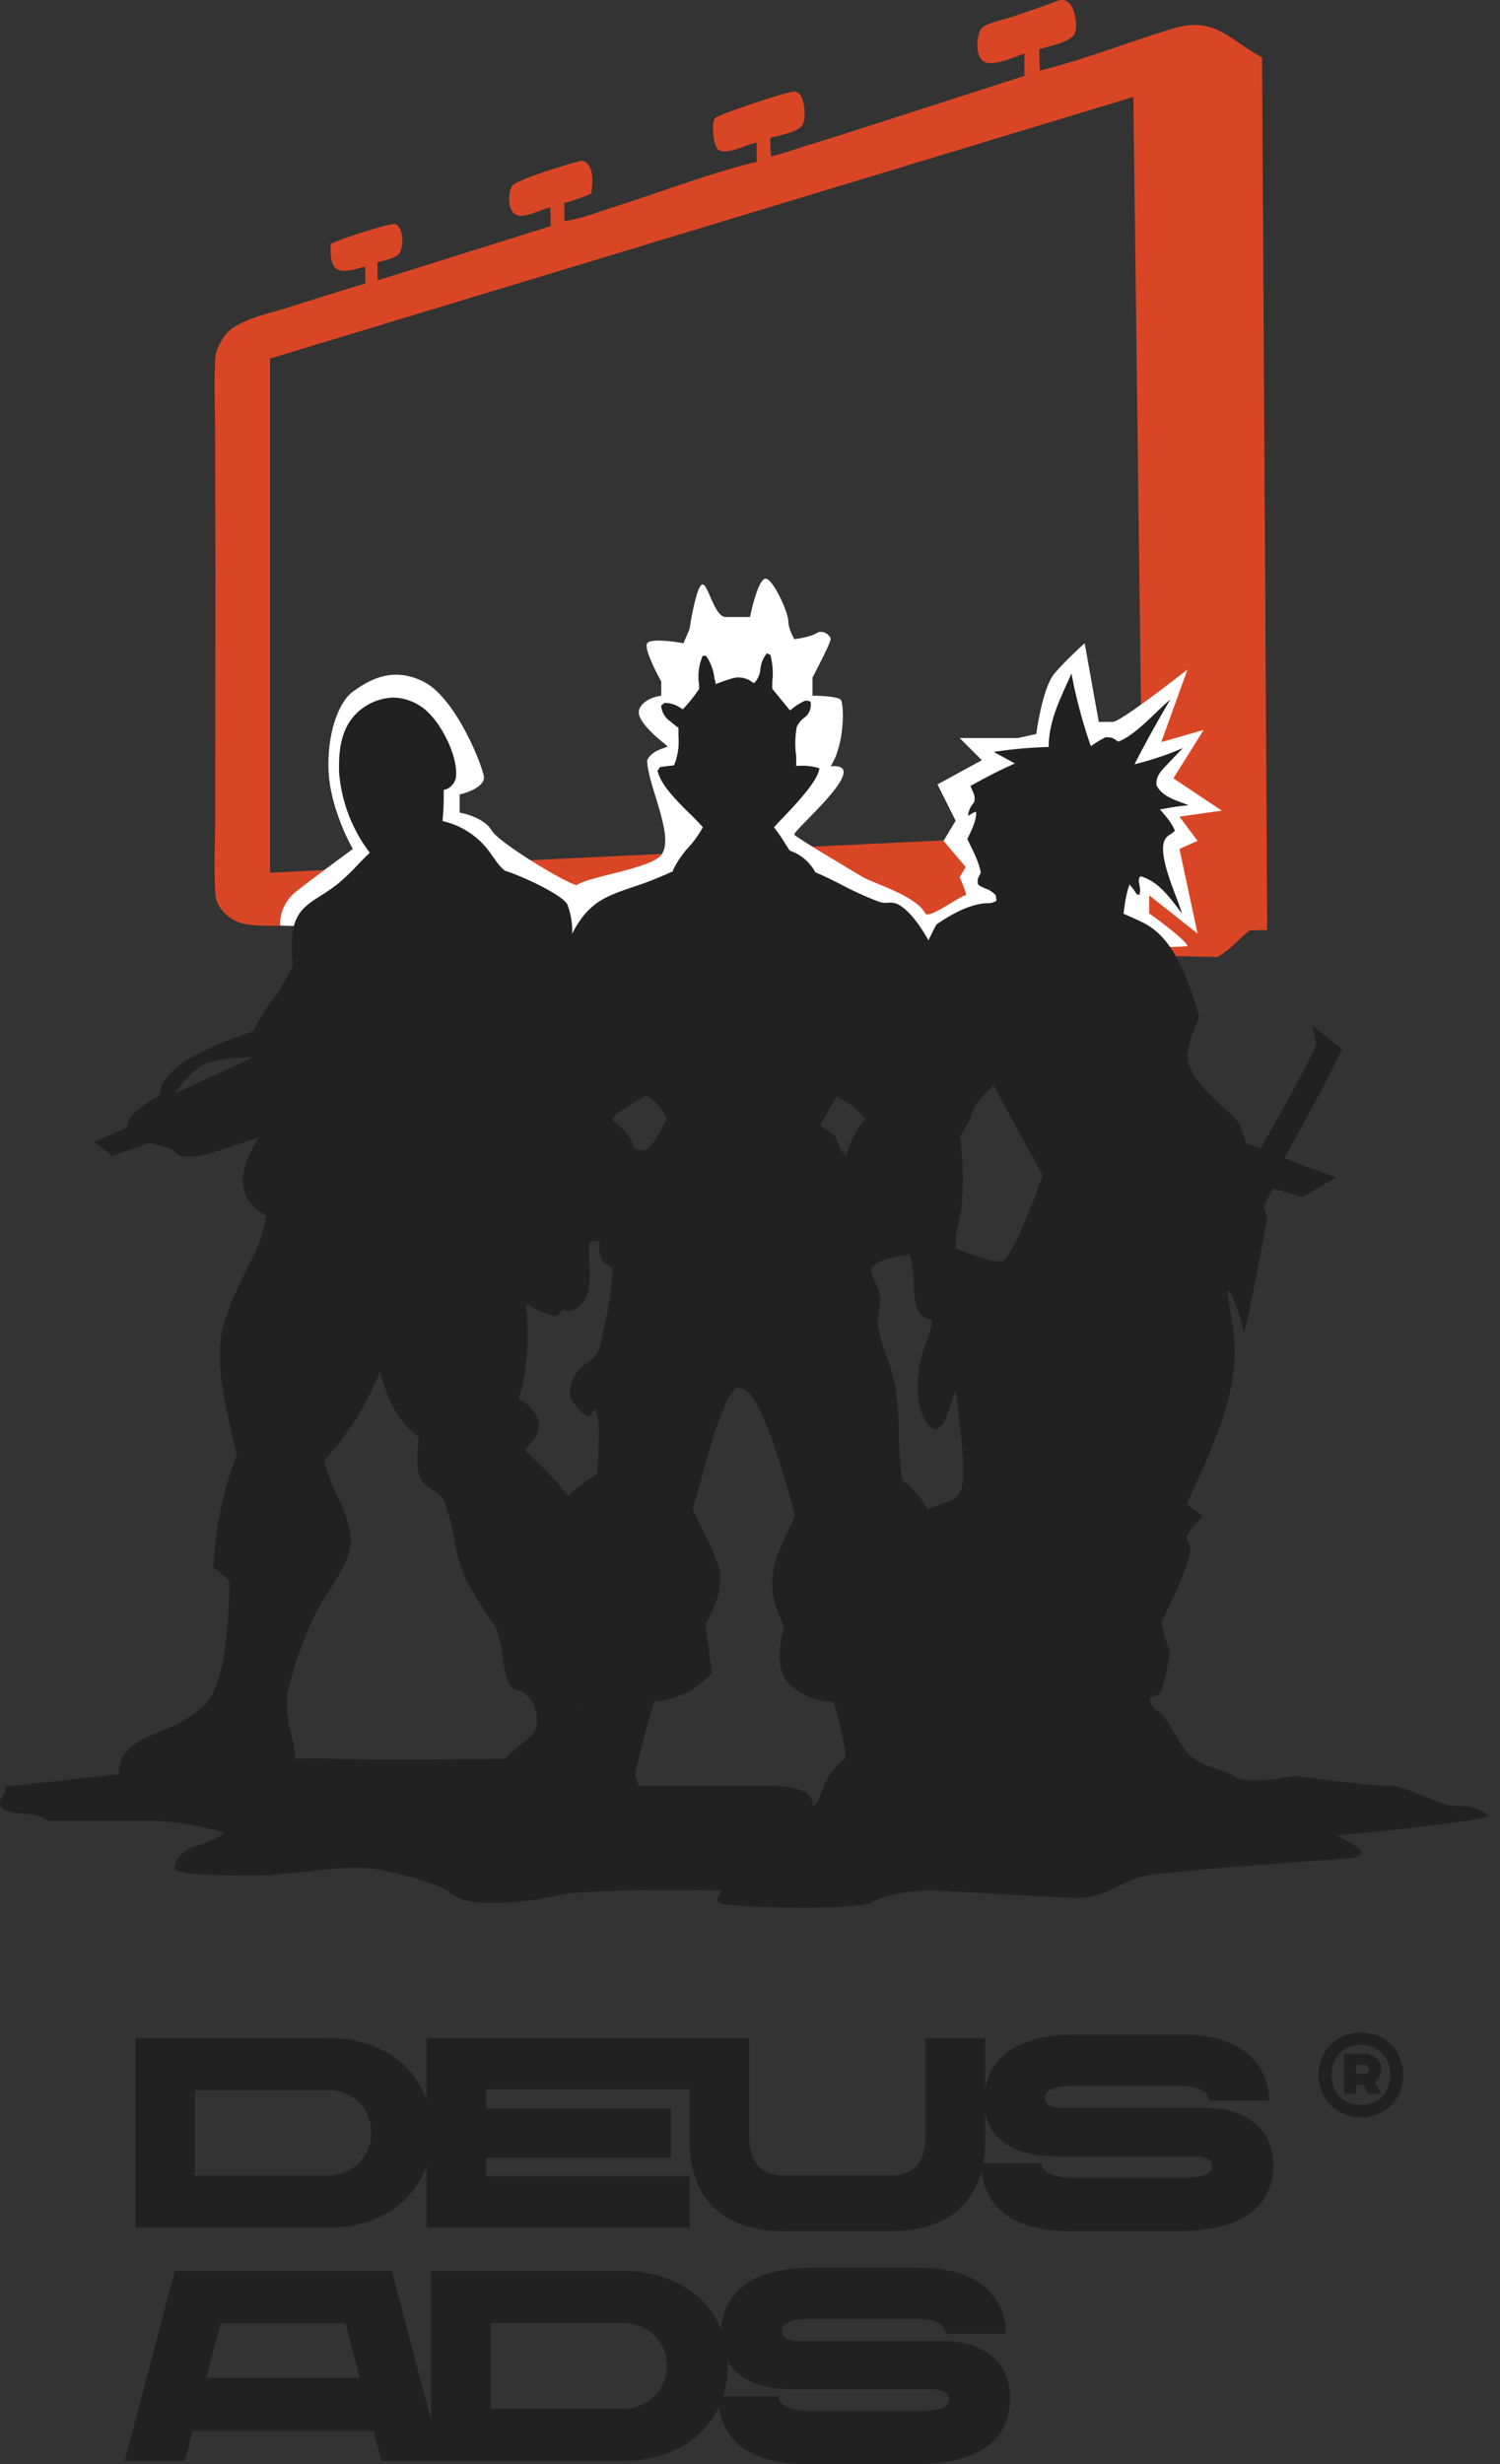
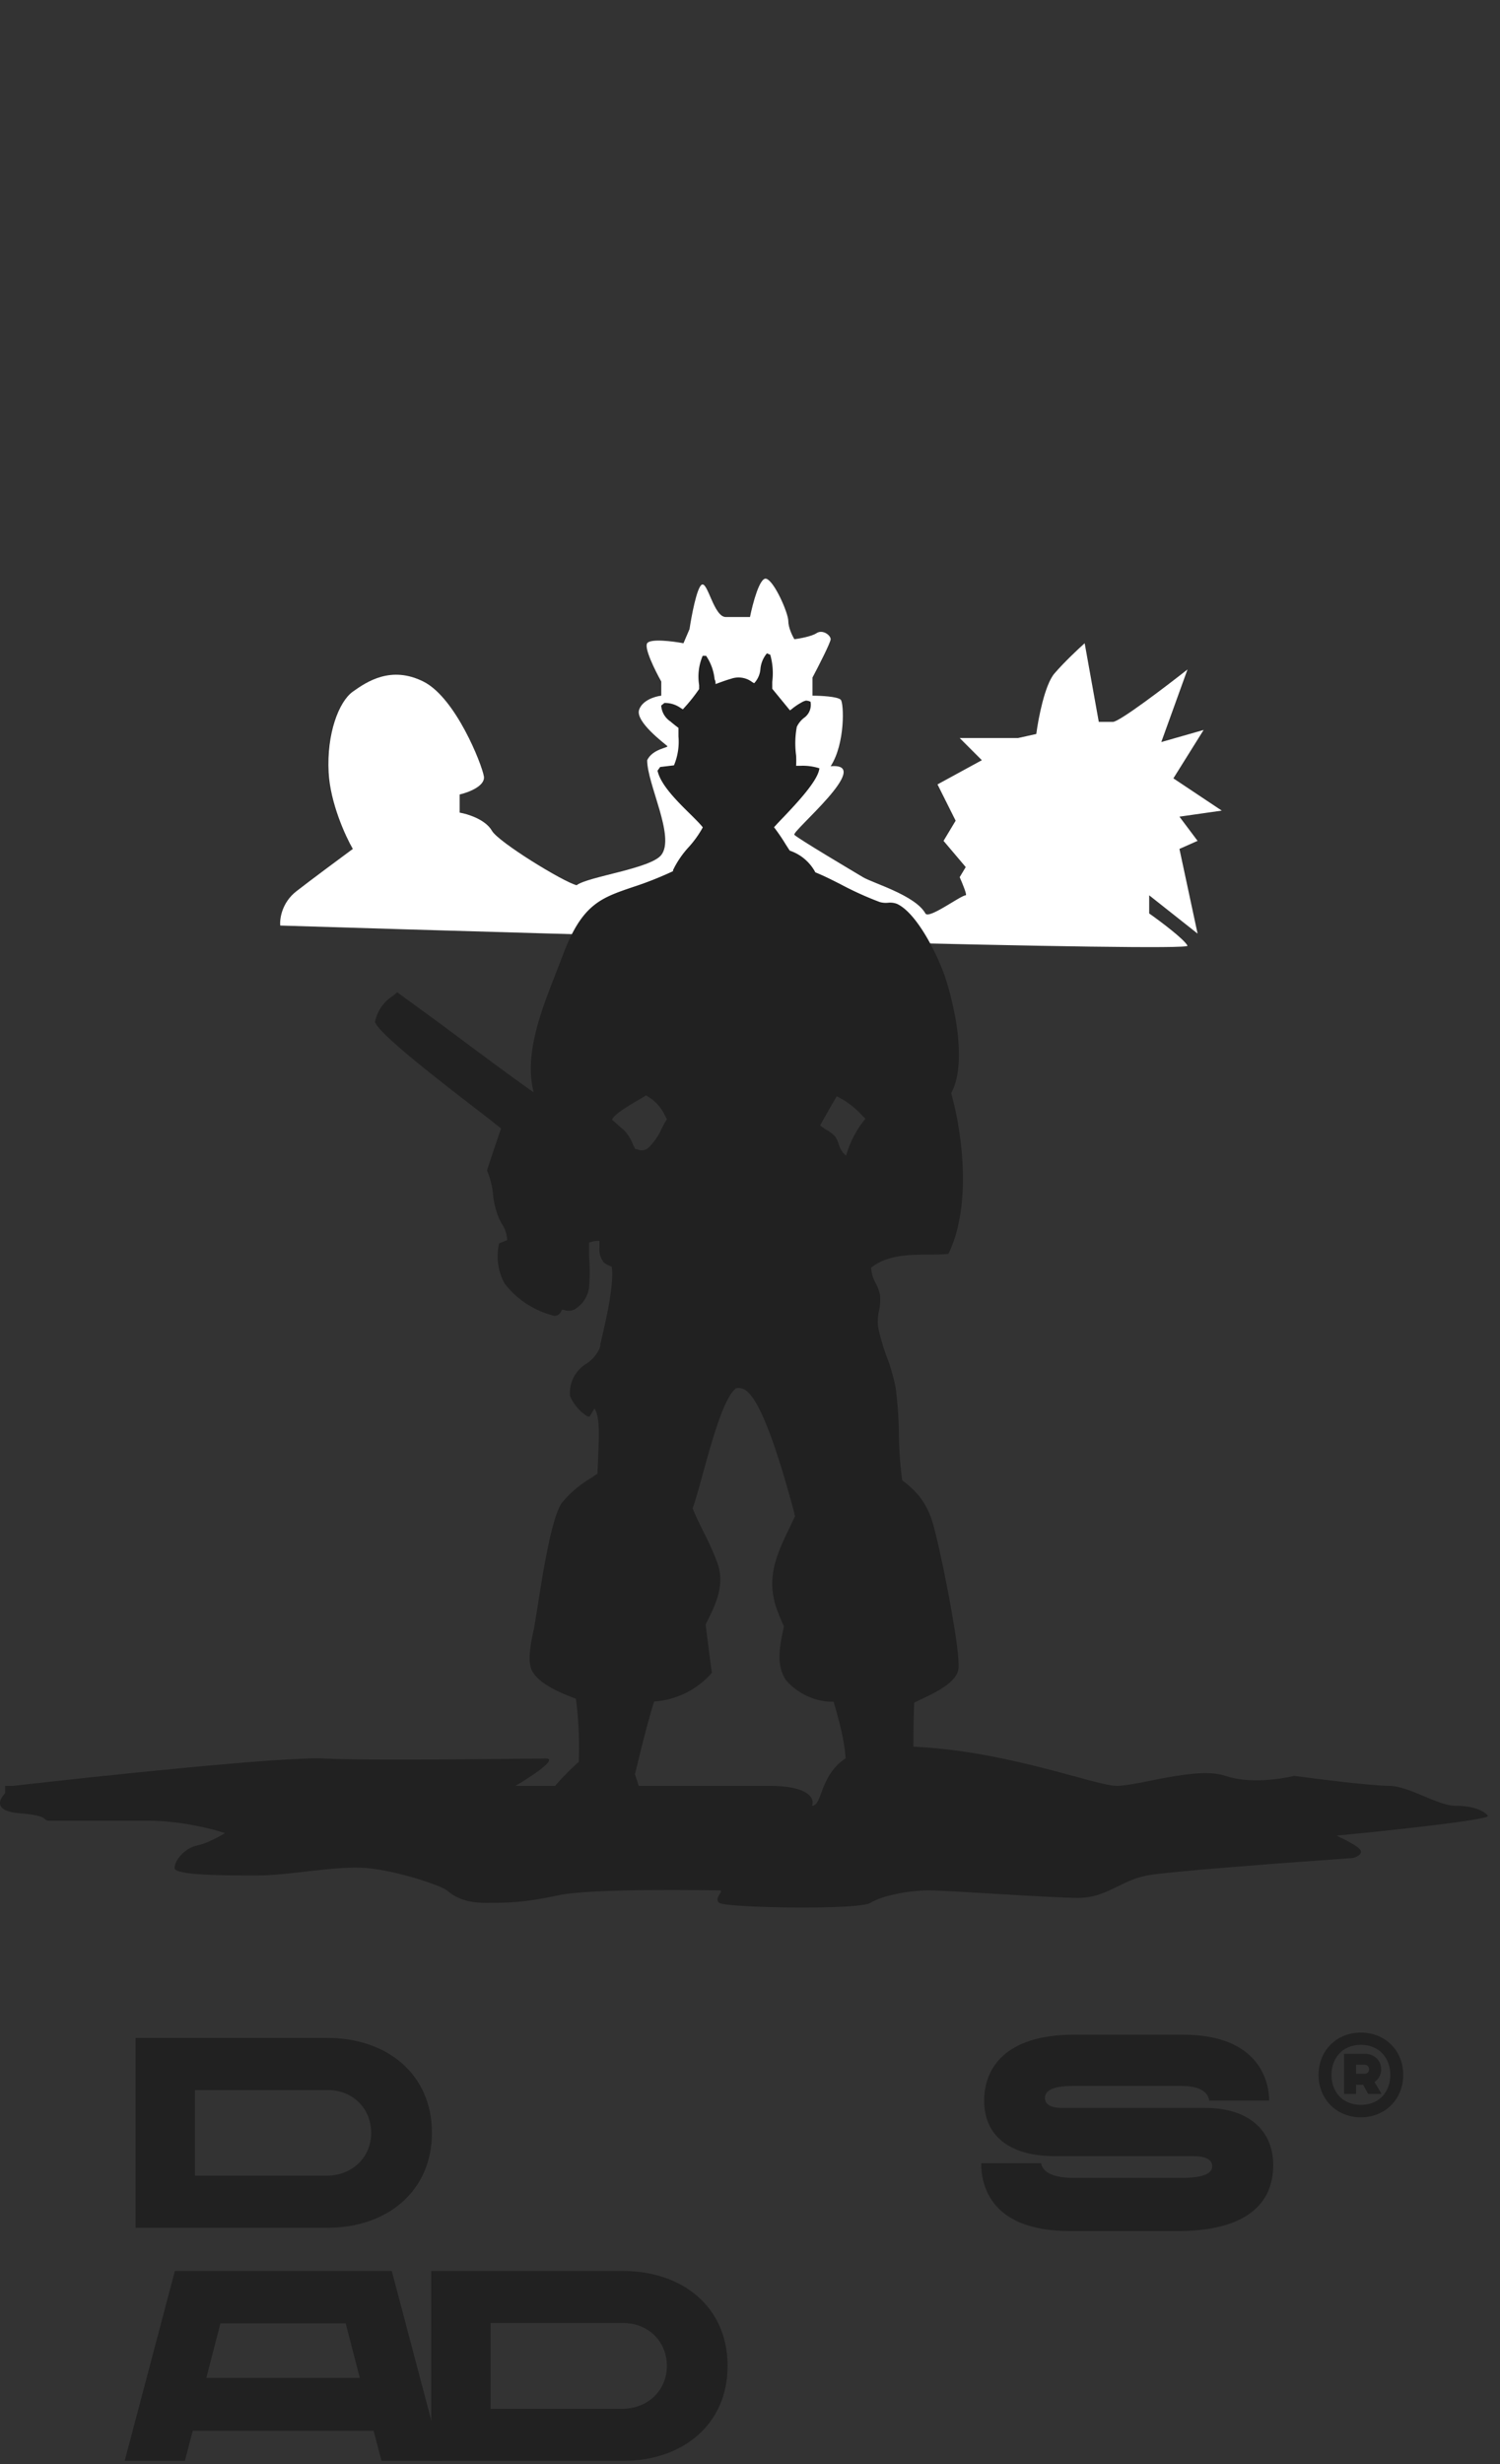
<svg xmlns="http://www.w3.org/2000/svg" width="372" height="611" fill="none">
  <rect width="100%" height="100%" fill="#333333" stroke="none" />
-   <path fill="#212121" d="M233.563 580.469c11.163 0 16.946 5.851 16.946 14.19 0 9.683-6.859 16.072-22.662 16.341h-27.841c-18.83 0-21.923-10.491-21.923-16.812h14.862c.403 2.353 3.228 3.631 8.002 3.631h26.9c5.312 0 7.532-1.076 7.532-2.891 0-1.345-1.144-2.489-4.573-2.489h-34.364c-11.701 0-17.619-5.38-17.619-13.718 0-8.205 5.312-16.274 21.923-16.409h27.37c19.031 0 21.385 11.769 21.385 16.341h-14.862c-.269-1.95-2.085-3.631-6.927-3.631h-26.966c-5.582 0-6.86 1.547-6.86 2.959 0 1.412 1.144 2.488 4.17 2.488h35.507Z" />
  <path fill="#212121" d="M154.556 563.119c14.727 0 25.89 8.944 25.89 23.537 0 14.526-11.163 23.537-25.89 23.537h-47.612v-47.074h47.612Zm0 34.162c6.254-.134 10.827-4.64 10.827-10.625 0-6.052-4.573-10.625-10.827-10.625h-32.885v21.25h32.885Z" />
  <path fill="#212121" d="m94.609 610.193-1.95-7.465H47.804l-1.95 7.465h-14.93l12.442-47.074h53.798l12.441 47.074H94.609Zm-43.442-20.578h38.062l-3.497-13.517H54.663l-3.496 13.517ZM298.815 522.678c11.163 0 16.946 5.85 16.946 14.189 0 9.684-6.859 16.072-22.663 16.341h-27.84c-18.83 0-21.923-10.49-21.923-16.812h14.862c.403 2.354 3.227 3.632 8.002 3.632h26.899c5.313 0 7.532-1.076 7.532-2.892 0-1.345-1.143-2.488-4.573-2.488h-34.364c-11.701 0-17.619-5.38-17.619-13.719 0-8.204 5.313-16.274 21.923-16.408h27.37c19.032 0 21.385 11.768 21.385 16.341H299.89c-.268-1.95-2.084-3.631-6.926-3.631h-26.967c-5.581 0-6.859 1.546-6.859 2.959 0 1.412 1.143 2.488 4.169 2.488h35.508Z" />
-   <path fill="#212121" d="M194.214 553.209c-14.391 0-23.2-7.667-23.2-22.26v-25.621h14.794v24.747c0 4.977 2.219 9.348 8.406 9.348h26.9c6.254 0 8.406-4.371 8.406-9.348v-24.747h14.794v25.621c0 14.593-8.809 22.26-23.2 22.26h-26.9ZM170.993 518.105h-50.437v4.707h45.864v12.24h-45.864v4.572h50.437v12.778h-65.231v-47.074h65.231v12.777Z" />
  <path fill="#212121" d="M81.226 505.328c14.728 0 25.891 8.944 25.891 23.537 0 14.525-11.163 23.537-25.89 23.537H33.613v-47.074h47.612Zm0 34.162c6.254-.135 10.827-4.64 10.827-10.625 0-6.053-4.573-10.625-10.827-10.625H48.342v21.25h32.884ZM337.5 504c6.061 0 10.5 4.503 10.5 10.478 0 6.019-4.439 10.522-10.5 10.522s-10.5-4.503-10.5-10.522c0-5.975 4.439-10.478 10.5-10.478Zm0 17.924c4.738 0 7.299-3.434 7.299-7.446 0-3.924-2.561-7.446-7.299-7.446s-7.299 3.522-7.299 7.446c0 4.012 2.561 7.446 7.299 7.446Zm5.037-8.828c0 1.337-.641 2.496-1.665 3.165l1.75 2.943h-3.329l-1.238-2.274h-1.75v2.274h-2.988v-9.943h5.165c2.433 0 4.055 1.739 4.055 3.835Zm-6.232-1.115v2.229h2.177c.555 0 1.067-.49 1.067-1.114 0-.625-.512-1.115-1.067-1.115h-2.177Z" />
-   <path fill="#D94625" fill-rule="evenodd" d="M262.726.053c.366-.044.891-.096 1.255.006.93.26 1.584 1.05 1.983 1.892.769 1.623 1.311 4.79.505 6.474-.791 1.655-4.638 2.672-7.178 3.344-.61.162-1.144.303-1.543.428-.014 1.598.057 3.191.128 4.786l.023.53c6.862-1.703 13.618-4.002 20.363-6.297 4.103-1.396 8.201-2.79 12.317-4.048 7.994-2.444 11.767.124 16.716 3.494 1.689 1.15 3.515 2.393 5.692 3.562l1.279 216.367-4.324.099c-.979.78-1.912 1.646-2.846 2.514-1.623 1.507-3.253 3.021-5.15 4.103l-10.121-.219c-.024 8.386.008 16.772.096 25.158-6.667-.13-13.356-.657-20.026-1.183h-.005c-2.425-.191-4.847-.382-7.264-.554l-38.561-2.631c-2.899-.211-5.799-.444-8.7-.678l-.01-.001c-5.992-.482-11.988-.965-17.982-1.25-.004 14.583 0 40.98 0 40.98H172.54s-.814-25.621-.818-42.739c-2.908-.39-5.857-.593-8.796-.796h-.001c-1.028-.07-2.054-.141-3.076-.22L138.9 251.58c-4.545-.347-9.091-.702-13.637-1.057l-.012-.001c-14.661-1.144-29.33-2.289-44.001-3.191a252.37 252.37 0 0 0-8.151-.591c-.047-5.71-.051-11.421-.013-17.131-1.352-.105-2.915-.088-4.542-.071-3.574.038-7.455.08-10.079-1.159-2.12-1-4.096-2.978-4.804-5.259-.6-1.935-.44-11.422-.343-17.127.027-1.579.049-2.869.048-3.628l.053-61.672-.087-32.954c-.007-1.757-.029-3.519-.05-5.283-.055-4.404-.11-8.821.069-13.197.063-1.56.397-2.59 1.127-3.95.956-1.78 1.829-3.082 3.564-4.195 2.892-1.857 6.72-2.938 10.302-3.95 1.182-.335 2.338-.661 3.424-1.005a1304.687 1304.687 0 0 1 18.871-5.891c-.01-.957-.038-1.915-.067-2.872v-.002l-.038-1.318c-6.569 2.012-8.84 1.785-8.534-5.576 3-1.5 14.135-5 16-5 2.094.849 2.256 5.645.943 7.438-.665.908-2.85 1.465-4.382 1.856-.365.093-.694.176-.955.253l.053 4.474 42.907-13.456-.09-4.63c-.978.255-1.925.594-2.871.933-.879.314-1.757.629-2.658.874-1.044.285-2.336.473-3.282-.199-.669-.474-1.025-1.215-1.205-1.996-.329-1.417-.248-3.697.575-4.947 1.049-1.592 14.646-5.692 17.287-6.282.591.2 1.029.386 1.451.87 1.463 1.676 1.16 4.583.932 6.761l-.052.506c-1.677.842-3.511 1.413-5.32 1.977-.467.145-.931.29-1.392.438l.042 4.481.324-.054c3.019-.48 6.108-1.527 9.111-2.543 1.069-.362 2.126-.72 3.165-1.048 3.907-1.231 7.808-2.56 11.716-3.892 7.743-2.639 15.51-5.285 23.387-7.193l-.049-4.79c-.963.247-1.917.589-2.873.931-1.389.498-2.782.996-4.209 1.207-1.05.155-1.759.115-2.651-.53-.968-1.618-1.309-4.92-.92-6.79.125-.599.239-.839.791-1.141 2.081-1.138 18.423-6.726 19.552-6.3.784.296 1.298.952 1.601 1.712.625 1.574.942 4.736.21 6.311-.785 1.69-4.161 2.488-6.546 3.051-.605.143-1.145.27-1.564.394-.015 1.548.074 3.067.182 4.61 2.249-.536 4.45-1.256 6.648-1.976.852-.278 1.703-.557 2.556-.824 4.935-1.513 9.859-3.06 14.771-4.644l38.877-12.531-.006-5.512c-.598.183-1.312.449-2.086.737-2.406.896-5.393 2.008-7.294 1.496-.822-.221-1.428-.815-1.779-1.57-.816-1.758-.587-4.62.172-6.358.294-.67.649-.94 1.3-1.265 1.28-.642 2.724-1.039 4.15-1.432.712-.195 1.419-.39 2.099-.613 4.064-1.334 8.1-2.747 12.108-4.241ZM66.962 216.39V88.916l214.107-64.873 2.284 181.968-216.391 10.38Zm10.028 19.63 205.947 7.613v6.091L76.99 240.208v-4.187Z" clip-rule="evenodd" />
  <path fill="#fff" d="M73.5 221c-3.6 2.8-4.167 6.833-4 8.5 75.333 2.333 225.8 6.6 225 5-.8-1.6-6.667-6-9.5-8V222l12 9.5-4.5-21 4.5-2-4.5-6L303 201l-12-8 7.5-12-10.5 3 6.5-18c-5.5 4.333-16.9 13-18.5 13h-3.5l-3.5-19.5c-1.5 1.333-5.1 4.7-7.5 7.5-2.4 2.8-4 11.167-4.5 15l-4.5 1H238l5.5 5.5-11 6 4.5 9-3 5 5.5 6.5-1.5 2.5c.667 1.5 1.9 4.5 1.5 4.5-1.252 0-9.158 6.017-10 4.5-2.5-4.5-13-7.5-15.5-9s-16-9.5-17-10.5c-.8-.8 20-18 9-17 3.667-5.667 3.3-15.7 2.5-16.5-.8-.8-5-1-7-1V168c1.5-2.833 4.5-8.7 4.5-9.5 0-1-2-2.5-3.5-1.5-1.2.8-4.167 1.333-5.5 1.5-.5-.833-1.5-2.9-1.5-4.5 0-2-3.5-10-5.5-10.5-1.6-.4-3.333 6.167-4 9.5h-6c-3 0-4.5-9-6-8-1.2.8-2.5 7.667-3 11l-1.5 3.5c-2.667-.5-8.2-1.2-9 0-.8 1.2 2 6.833 3.5 9.5v3.5c-1.5.167-4.7 1.1-5.5 3.5-1 3 6.5 8.5 7 9 .4.4-3.667.667-5 3.5 0 6 7 19 3.5 23.5-2.645 3.401-18.167 5.333-21 7.5-3.333-.833-19.4-10.7-21-13.5-1.6-2.8-6-4.167-8-4.5V197c2.167-.5 6.4-2.1 6-4.5-.5-3-7-19.5-15-23.5s-14 0-17.5 2.5-6.5 10.5-6 20c.4 7.6 4.167 15.833 6 19-3.167 2.333-10.4 7.7-14 10.5Z" />
  <path fill="#212121" d="M80.314 436.035c-10.006-.493-55.532 4.32-77.045 6.789h-2v1.852c-1.502 1.44-2.903 4.443 3.501 4.937 8.005.617 5.503 1.852 7.505 1.852h24.514c8.004 0 16.009 2.057 19.01 3.086-1.333.822-4.602 2.592-7.003 3.085-3.002.618-5.504 3.703-5.504 5.555 0 1.852 12.508 1.852 20.512 1.852 8.005 0 19.512-2.469 27.016-1.852 7.504.617 18.511 4.32 20.012 5.555 1.501 1.234 4.002 3.085 9.505 3.085 5.503 0 9.506 0 18.011-1.851 8.505-1.852 38.522-1.234 40.023-1.234 1.501 0-1.501 1.851 0 3.085 1.501 1.235 34.52 1.852 37.522 0 3.001-1.851 9.505-3.085 14.508-3.085 5.003 0 30.018 1.851 37.022 1.851 7.004 0 10.506-4.32 17.009-5.554 5.204-.988 36.188-3.292 51.03-4.321.834-.205 2.402-.864 2.001-1.851-.4-.988-4.169-2.88-6.003-3.703 12.841-1.235 38.322-3.95 37.522-4.938-1.001-1.234-3.502-2.468-8.005-2.468-4.503 0-11.507-4.938-16.51-4.938-4.002 0-17.343-1.646-23.513-2.469-3.336.823-11.407 1.975-17.01 0-7.004-2.468-21.513 2.469-27.016 2.469-5.503 0-29.913-9.824-54.928-9.824-20.012 0-16.947 14.762-20.616 14.762.667-1.646-.5-4.938-10.506-4.938h-63.036c3.835-2.263 10.706-6.789 7.504-6.789-4.002 0-42.525.617-55.032 0Z" />
-   <path fill="#212121" d="M332.759 260.03c-.59-.243-7.303-5.794-7.303-5.794.392 1.511.694 3.044.904 4.591.136 1.558-13.656 25.839-13.656 25.839l-3.545-1.102c-1.182-3.554-2.186-6.166-2.736-6.03-.904-.978-2.039-2.05-3.244-3.181-4.024-3.785-8.864-8.293-8.657-12.76.095-2.47 1.105-4.999 2.063-7.398.295-.735.59-1.457.839-2.162l-.166-.539c-2.458-7.908-5.755-18.535-13.384-22.51-1.4-.728-2.86-1.368-4.313-2.002l-.94-.415.213-1.427c.214-1.98.642-3.93 1.276-5.817a17.178 17.178 0 0 1 1.814 2.428l.656.131a4.643 4.643 0 0 0 0-2.37c-.159-.989-.301-1.889.343-2.215 4.059 1.185 6.659 4.585 9.177 7.855l1.051 1.356c-.289-.989-.803-2.369-1.382-3.88-1.832-4.816-4.349-11.462-2.896-14.382a3.117 3.117 0 0 1 1.283-1.298l.425-.29c.154-.112.502-.415.721-.592l.083-.071c-.881-2.068-2.169-3.519-3.634-5.172l-.095-.106.904-.16a60.93 60.93 0 0 1 6.205-.889c-.497-.201-1.011-.391-1.537-.592-2.535-.936-5.259-1.943-6.441-4.425-.082-2.008.757-3.015 2.039-4.407a309.226 309.226 0 0 1 4.52-4.739 75.958 75.958 0 0 1-11.983 4.004c2.789-5.461 5.761-10.763 8.863-16.047-1.128.936-2.363 2.109-3.628 3.335-2.954 2.826-6.186 5.924-9.301 7.109-1.329-.966-1.447-1.055-3.09-1.102a25.126 25.126 0 0 0-3.675 2.227A122.335 122.335 0 0 1 265.728 167a357.84 357.84 0 0 1-1.182 2.636c-2.275 5.035-4.45 9.845-4.473 15.585-4.562.121-9.111.53-13.621 1.226l5.242 2.861c-3.806 1.67-7.398 3.554-11.038 5.598l.266.592c.52 1.09 1.004 2.091.679 3.359l-.283.42a5.23 5.23 0 0 0-1.235 3.045l.561-.367c.214-.146.437-.279.668-.397.141-.059.295-.095.78-.249.047 2.038-.922 4.081-1.832 5.971l-.361.758c.243.516.497 1.031.745 1.552 1.069 2.192 2.163 4.431 2.588 6.812-.112.243-.219.457-.313.646a2.545 2.545 0 0 0-.29 2.37c.562.35 1.153.649 1.767.894a6.134 6.134 0 0 1 2.553 1.7l.183 1.333a3.909 3.909 0 0 1-2.251.622h-.449c-4.296.337-8.716 2.867-12.22 5.29-2.955 5.704-6.14 12.439-7.186 18.789.054.113.148.285.254.474.263.419.462.874.591 1.351.083 1.836-.904 4.472-1.826 6.924a36.95 36.95 0 0 0-1.323 3.957 35.718 35.718 0 0 0-.686 8.886c-3.515 2.956-7.327 6.296-7.74 11.213-.39 4.739 2.363 8.323 5.075 11.847.39.51.78 1.013 1.153 1.523-.331.823-.68 1.658-1.028 2.488-.975 2.316-1.95 4.65-2.689 7.025 3.297 1.813 8.131 5.183 9.271 8.986.342 1.58.5 3.194.473 4.81.112 3.767.236 8.015 3.049 9.33.446.183.912.314 1.389.391l.242.053a21.868 21.868 0 0 1-1.525 5.485c-.319.865-.638 1.718-.898 2.571-1.583 5.177-2.18 13.755 1.56 18.091a2.414 2.414 0 0 0 1.773.965h.106c1.773-.865 2.246-2.245 2.825-3.986.177-.528.348-1.061.514-1.594a38.415 38.415 0 0 1 1.513-4.212c.059 1.464.336 3.744.655 6.38.875 7.191 2.063 16.971 0 19.548-1.105 1.357-2.818 1.931-4.579 2.518-1.879.627-3.817 1.279-5.147 2.914-3.776 4.674-3.758 15.644-3.74 23.653 0 2.103 0 3.992-.059 5.521-.089 2.02-.325 4.034-.591 6.048a69.296 69.296 0 0 0-.591 7.078 6.15 6.15 0 0 0 1.607 4.585 5.16 5.16 0 0 0 2.015 1.215 9.063 9.063 0 0 1-1.182 3.234c-1.43 2.742-1.56 6.368-1.613 9.892.479.136.963.279 1.448.433 2.954.959 5.838 2.174 8.964 2.464 3.126.29 6.322 0 9.454-.213a36.991 36.991 0 0 1 9.295.284c2.801.527 5.442 1.605 8.166 2.429 5.909 1.777 12.202 1.386 18.253 2.334a2.374 2.374 0 0 1 2.126 1.938c.061.34.048.689-.04 1.023 1.56.178 3.416.48 5.413.812 8.018 1.321 18.318 3.015 20.681-1.884a8.721 8.721 0 0 0 .822-4.709c-2.045-1.949-4.432-2.755-6.813-3.554-2.264-.764-4.515-1.523-6.459-3.258-1.359-1.215-2.724-3.554-4.018-5.752-1.359-2.316-2.647-4.508-3.782-5.183-1.507-.883-1.814-1.333-2.293-2.962.526-.752.786-.758 1.105-.77.321.003.633-.096.893-.284 1.418-.942 2.298-6.356 2.777-9.306.095-.593.177-1.084.242-1.422a50.595 50.595 0 0 1-2.092-7.316c.343-.782.869-1.877 1.484-3.157 2.511-5.225 6.5-13.529 5.483-16.136a37.53 37.53 0 0 0-.756-1.777c.484-1.463 1.678-2.731 2.818-3.933.438-.462.869-.918 1.247-1.38l-.792-.593c-1.051-.782-2.109-1.569-3.084-2.434a340.392 340.392 0 0 1 2.251-5.071c4.397-9.815 8.651-19.311 9.49-30.435.313-4.147-.284-7.701-.916-11.433a113.26 113.26 0 0 1-.715-4.626c0-.166-.059-.314-.088-.439-.089-.414-.148-.669.301-.947 1.826 3.044 2.771 6.664 3.699 10.218.414 1.587 5.749-27.776 5.809-27.794.059-.017-.272-1.279-.769-3.246l2.222-4.472 7.298 2.174 8.331-4.893-12.781-4.739s14.791-26.934 14.211-27.171Zm-84.085 52.607c-2.753.865-11.688-3.199-11.688-3.199v-12.617l-3.007-9.412s6.245-7.914 6.984-11.125c.739-3.211 5.484-7.055 5.484-7.055l12.131 22.243s-7.15 20.3-9.904 21.165ZM43.02 285.148a37.012 37.012 0 0 0-5.984-1.713l-9.146 3.137-4.488-3.402 8.156-3.668c-.169-1.834 1.81-4.344 7.867-7.843.194-.973.476-1.926.845-2.847 3.57-6.564 15.636-10.714 22.224-12.983h.145a64.11 64.11 0 0 1 4.826-7.77 55.519 55.519 0 0 0 5.164-8.59 43.6 43.6 0 0 1-.241-6.154c.241-6.781 3.16-8.663 7.118-11.196a47.606 47.606 0 0 0 4.2-2.896 53.08 53.08 0 0 0 4.825-4.585c1.062-1.11 2.1-2.196 3.186-3.185a37.694 37.694 0 0 1-7.602-19.667c-.193-5.14.266-10.714 4.03-14.623a13.73 13.73 0 0 1 9.435-4.199 12.876 12.876 0 0 1 9.218 4.319c3.258 3.451 6.805 10.594 6.274 15.468a3.997 3.997 0 0 1-2.051 2.799c-.175.09-.362.155-.555.193h-.289l-.145.435a58.549 58.549 0 0 1-.29 7.408 19.862 19.862 0 0 1 12.235 8.47l.7.965a14.16 14.16 0 0 0 2.002 2.413l.314.29.169.169c2.92.772 14.189 5.743 15.54 8.397a18.097 18.097 0 0 1 1.183 7.433c-.02 1.682.118 3.362.41 5.019a80.797 80.797 0 0 0 4.006 11.945c3.619 9.194 7.239 18.653 2.92 27.75a20.49 20.49 0 0 1-11.27 10.835 20.604 20.604 0 0 1-8.132.748h-.724l-.748.338a9.99 9.99 0 0 0 2.824 7.046c2.413 3.306 4.826 6.371-1.955 13.513.169 1.979.362 4.006.555 6.057 1.038 10.57 2.148 21.935-1.134 31.829l.458.314a9.197 9.197 0 0 1 4.513 5.429 6.017 6.017 0 0 1-1.593 4.826 49.115 49.115 0 0 1-1.81 2.124l2.414 2.413c6.829 6.66 12.982 12.693 12.958 23.407a73.047 73.047 0 0 1-.652 8.615c-.265 2.244-.506 4.464-.603 6.708-.29 5.84 2.413 16.892-1.327 21.259-1.858 2.196 12.717 11.173 11.8 22.732-3.21.531 0 0-1.641 0a52.137 52.137 0 0 1-6.54-.29h-11.076c-4.152.33-8.329.193-12.451-.41a6.464 6.464 0 0 1 .265-4.826c1.424-3.716 6.612-6.902 8.398-8.712 3.233-3.305.555-10.665-3.572-11.365-4.126-.7-2.775-12.066-5.791-16.385a86.802 86.802 0 0 1-6.877-11.124 40.183 40.183 0 0 1-2.968-10.304 44.953 44.953 0 0 0-2.269-8.712 5.909 5.909 0 0 0-2.944-2.992c-2.413-1.375-4.826-2.799-3.45-13.031-5.96-4.826-7.553-9.218-9.653-16.384A71.577 71.577 0 0 1 80.4 362.174a43.638 43.638 0 0 0 3.21 8.663 29.54 29.54 0 0 1 3.402 10.714c.12 4.248-2.8 8.857-5.526 13.104a55.12 55.12 0 0 0-3.402 5.815 90.378 90.378 0 0 0-6.757 19.305 25.747 25.747 0 0 0 .893 10.159c.362 1.593.7 3.161.893 4.681.273 2.589.354 5.194.241 7.795v.651H59.381c-9.877.254-19.76-.149-29.584-1.206v-.555a7.893 7.893 0 0 1 .94-6.323 17.544 17.544 0 0 1 7.481-5.043h.17l1.544-.676a32.647 32.647 0 0 0 10.834-6.515c5.406-5.502 5.864-21.187 6.13-29.609v-1.23l-3.958-3.355a85.738 85.738 0 0 1 5.816-27.75c-.306-1.287-.62-2.614-.941-3.982-2.172-9.073-4.682-19.522-2.413-28.209a62.453 62.453 0 0 1 4.343-10.81c.314-.652.628-1.279.917-1.931l1.062-2.172a40.412 40.412 0 0 0 4.392-12.282 10.026 10.026 0 0 1-5.623-6.395c-1.11-4.561 1.448-9.218 3.716-13.007l-2.63.917c-4.874 1.376-16.409 6.516-18.557 2.22Zm8.494-21.717c-4.126 1.496-8.156 7.722-8.156 7.722l19.305-8.929a36.2 36.2 0 0 0-11.148 1.279v-.072Z" />
  <path fill="#212121" d="M243.37 451.638a7.003 7.003 0 0 0-3.662-3.838 1.316 1.316 0 0 1-.673-1.494 100.326 100.326 0 0 1-12.509-8.407v-3.164c0-4.189 0-8.408.205-12.568l1.67-.791c3.427-1.611 8.554-4.013 9.257-7.323.849-3.838-4.863-32.225-6.592-37.234a19.203 19.203 0 0 0-3.134-5.859 22.63 22.63 0 0 0-4.189-3.896 95.637 95.637 0 0 1-.821-11.542 99.87 99.87 0 0 0-.761-11.133 44.856 44.856 0 0 0-2.227-7.909 49.485 49.485 0 0 1-2.138-7.295 11.853 11.853 0 0 1 .205-4.218c.269-1.26.348-2.554.234-3.838a10.703 10.703 0 0 0-1.142-3.105 8.786 8.786 0 0 1-1.055-3.691c4.043-3.164 9.228-3.222 14.296-3.252 1.641 0 3.281 0 4.863-.175 5.478-11.074 3.896-28.27.703-39.841 3.808-7.148 1.143-20.155-1.142-27.655-1.612-5.39-7.031-16.815-12.275-19.276a4.785 4.785 0 0 0-2.226-.293 5.53 5.53 0 0 1-2.08-.175 81.79 81.79 0 0 1-9.755-4.424c-2.08-1.055-4.16-2.109-6.211-2.929a11.251 11.251 0 0 0-6.357-5.391l-.967-1.494a48.9 48.9 0 0 0-2.929-4.306 90.982 90.982 0 0 1 2.197-2.344c3.457-3.632 8.788-9.286 9.052-12.274a13.577 13.577 0 0 0-4.746-.615h-1.025c.049-.859.049-1.72 0-2.578a22.4 22.4 0 0 1 .176-7.09 6.188 6.188 0 0 1 1.757-2.197 3.954 3.954 0 0 0 1.641-4.013 2.599 2.599 0 0 0-1.143-.293c-.37.095-.726.243-1.054.439a15.406 15.406 0 0 0-2.432 1.641l-.468.351-4.395-5.361v-1.728a16.77 16.77 0 0 0-.498-6.708l-.82-.352a6.974 6.974 0 0 0-1.611 3.838 5.866 5.866 0 0 1-1.553 3.574l-.468-.264a5.6 5.6 0 0 0-5.244-.85c-1.143.323-2.256.733-3.369 1.143l-.498.176c0-.381 0-.762-.234-1.143a12.669 12.669 0 0 0-2.11-5.859h-.849a13.158 13.158 0 0 0-.879 7.265v.967a41.67 41.67 0 0 1-4.043 5.039l-.615-.381a6.705 6.705 0 0 0-3.955-1.201l-.791.644c.049.784.277 1.546.668 2.227a5.113 5.113 0 0 0 1.588 1.699 37.857 37.857 0 0 0 2.021 1.611v2.109a15.084 15.084 0 0 1-1.113 7.177l-3.427.411-.645.908c.733 3.515 4.892 7.616 8.291 10.956 1.142 1.143 2.226 2.197 2.929 3.105a25.27 25.27 0 0 1-3.545 4.951 23.79 23.79 0 0 0-3.515 5.009 6.213 6.213 0 0 1-.322.616v.293l-.762.351a87.327 87.327 0 0 1-9.345 3.633c-7.909 2.695-12.567 4.277-17.313 17.079-.557 1.435-1.143 2.929-1.729 4.482-3.603 9.198-7.792 19.862-5.419 29.295-8.085-5.713-15.995-11.718-23.905-17.577l-9.93-7.236-1.084.908A9.834 9.834 0 0 0 93 253.429c1.26 3.457 19.979 17.577 28.328 24.051l2.93 2.344a615.425 615.425 0 0 0-3.487 10.399 19.876 19.876 0 0 1 1.495 5.859 20.479 20.479 0 0 0 1.494 6.064l.615 1.201a7.827 7.827 0 0 1 1.406 4.16l-1.992.791a14.037 14.037 0 0 0 1.347 9.961 22.096 22.096 0 0 0 11.718 7.851 1.668 1.668 0 0 0 1.992-.44c.208-.278.376-.584.498-.908h.411a3.188 3.188 0 0 0 3.193-.381 7.4 7.4 0 0 0 3.134-5.097 46.567 46.567 0 0 0 0-7.851v-3.31a6.444 6.444 0 0 1 2.109-.44h.469v1.553a5.364 5.364 0 0 0 1.113 3.837 5.39 5.39 0 0 0 1.582.85l.352.176c.674 4.306-1.465 13.358-2.607 18.28 0 .293-.147.586-.205.82a1.619 1.619 0 0 0 0 .381 6.337 6.337 0 0 1-.176.703 8.79 8.79 0 0 1-3.311 3.867 8.494 8.494 0 0 0-4.042 7.997 11.268 11.268 0 0 0 4.365 5.097h.498l1.201-1.992c1.406 1.992 1.113 7.441.908 11.718 0 1.758-.176 3.34-.147 4.424l-1.64 1.113a27.23 27.23 0 0 0-7.177 6.093c-2.549 3.457-4.775 17.577-6.064 25.838-.323 2.022-.586 3.662-.791 4.775 0 .44-.176.938-.293 1.494-.645 3.164-1.611 7.822 0 10.049 2.138 3.193 7.118 5.126 10.604 6.474a93.053 93.053 0 0 1 .704 15.643c-3.867 3.398-12.158 11.952-11.923 17.577.03.417.139.825.322 1.201v.205c2.021 1.26 17.137.879 25.193.703h4.219a75.997 75.997 0 0 0-3.896-16.61l.351-1.347c1.348-5.596 2.725-11.191 4.424-16.698a20.826 20.826 0 0 0 14.325-7.119c-.557-3.984-1.055-7.968-1.553-11.982 2.461-4.892 4.863-9.638 2.93-15.233a69.53 69.53 0 0 0-3.223-7.265c-1.025-2.08-2.08-4.16-2.929-6.298.644-1.787 1.494-4.776 2.431-8.203 2.285-8.32 5.273-19.247 8.32-21.561a3.076 3.076 0 0 1 2.929.937c4.483 3.985 9.609 22.909 11.543 29.998 0 .264 0 .498.205.733-.41.82-.791 1.64-1.172 2.46-3.252 6.68-6.152 12.656-3.428 20.507a56.514 56.514 0 0 0 1.787 4.335c0 .498-.175.996-.293 1.524-.791 4.042-1.611 8.32.909 11.981a15.786 15.786 0 0 0 10.634 5.244h1.083c3.633 12.099 3.281 15.937 2.725 22.118a113.625 113.625 0 0 0-.498 12.567l34.509.176a18.647 18.647 0 0 0-.088-5.185ZM164.04 279.97a15.29 15.29 0 0 1-3.223 4.629 2.491 2.491 0 0 1-2.636.439l-.732-.176c0-.263-.235-.556-.381-.849a11.006 11.006 0 0 0-2.344-3.808c-.996-.821-1.904-1.67-2.929-2.549.381-1.318 4.247-3.574 6.767-5.039l1.64-.996a10.869 10.869 0 0 1 4.775 5.127l.44.732a21.413 21.413 0 0 0-1.377 2.49Zm45.788 6.592a5.422 5.422 0 0 1-1.787-2.754 7.675 7.675 0 0 0-.967-2.051 9.791 9.791 0 0 0-2.168-1.64 13.368 13.368 0 0 1-1.523-1.055 352.65 352.65 0 0 1 4.13-7.236 21.275 21.275 0 0 1 6.387 4.863l.732.703a25.05 25.05 0 0 0-4.804 9.17Z" />
</svg>